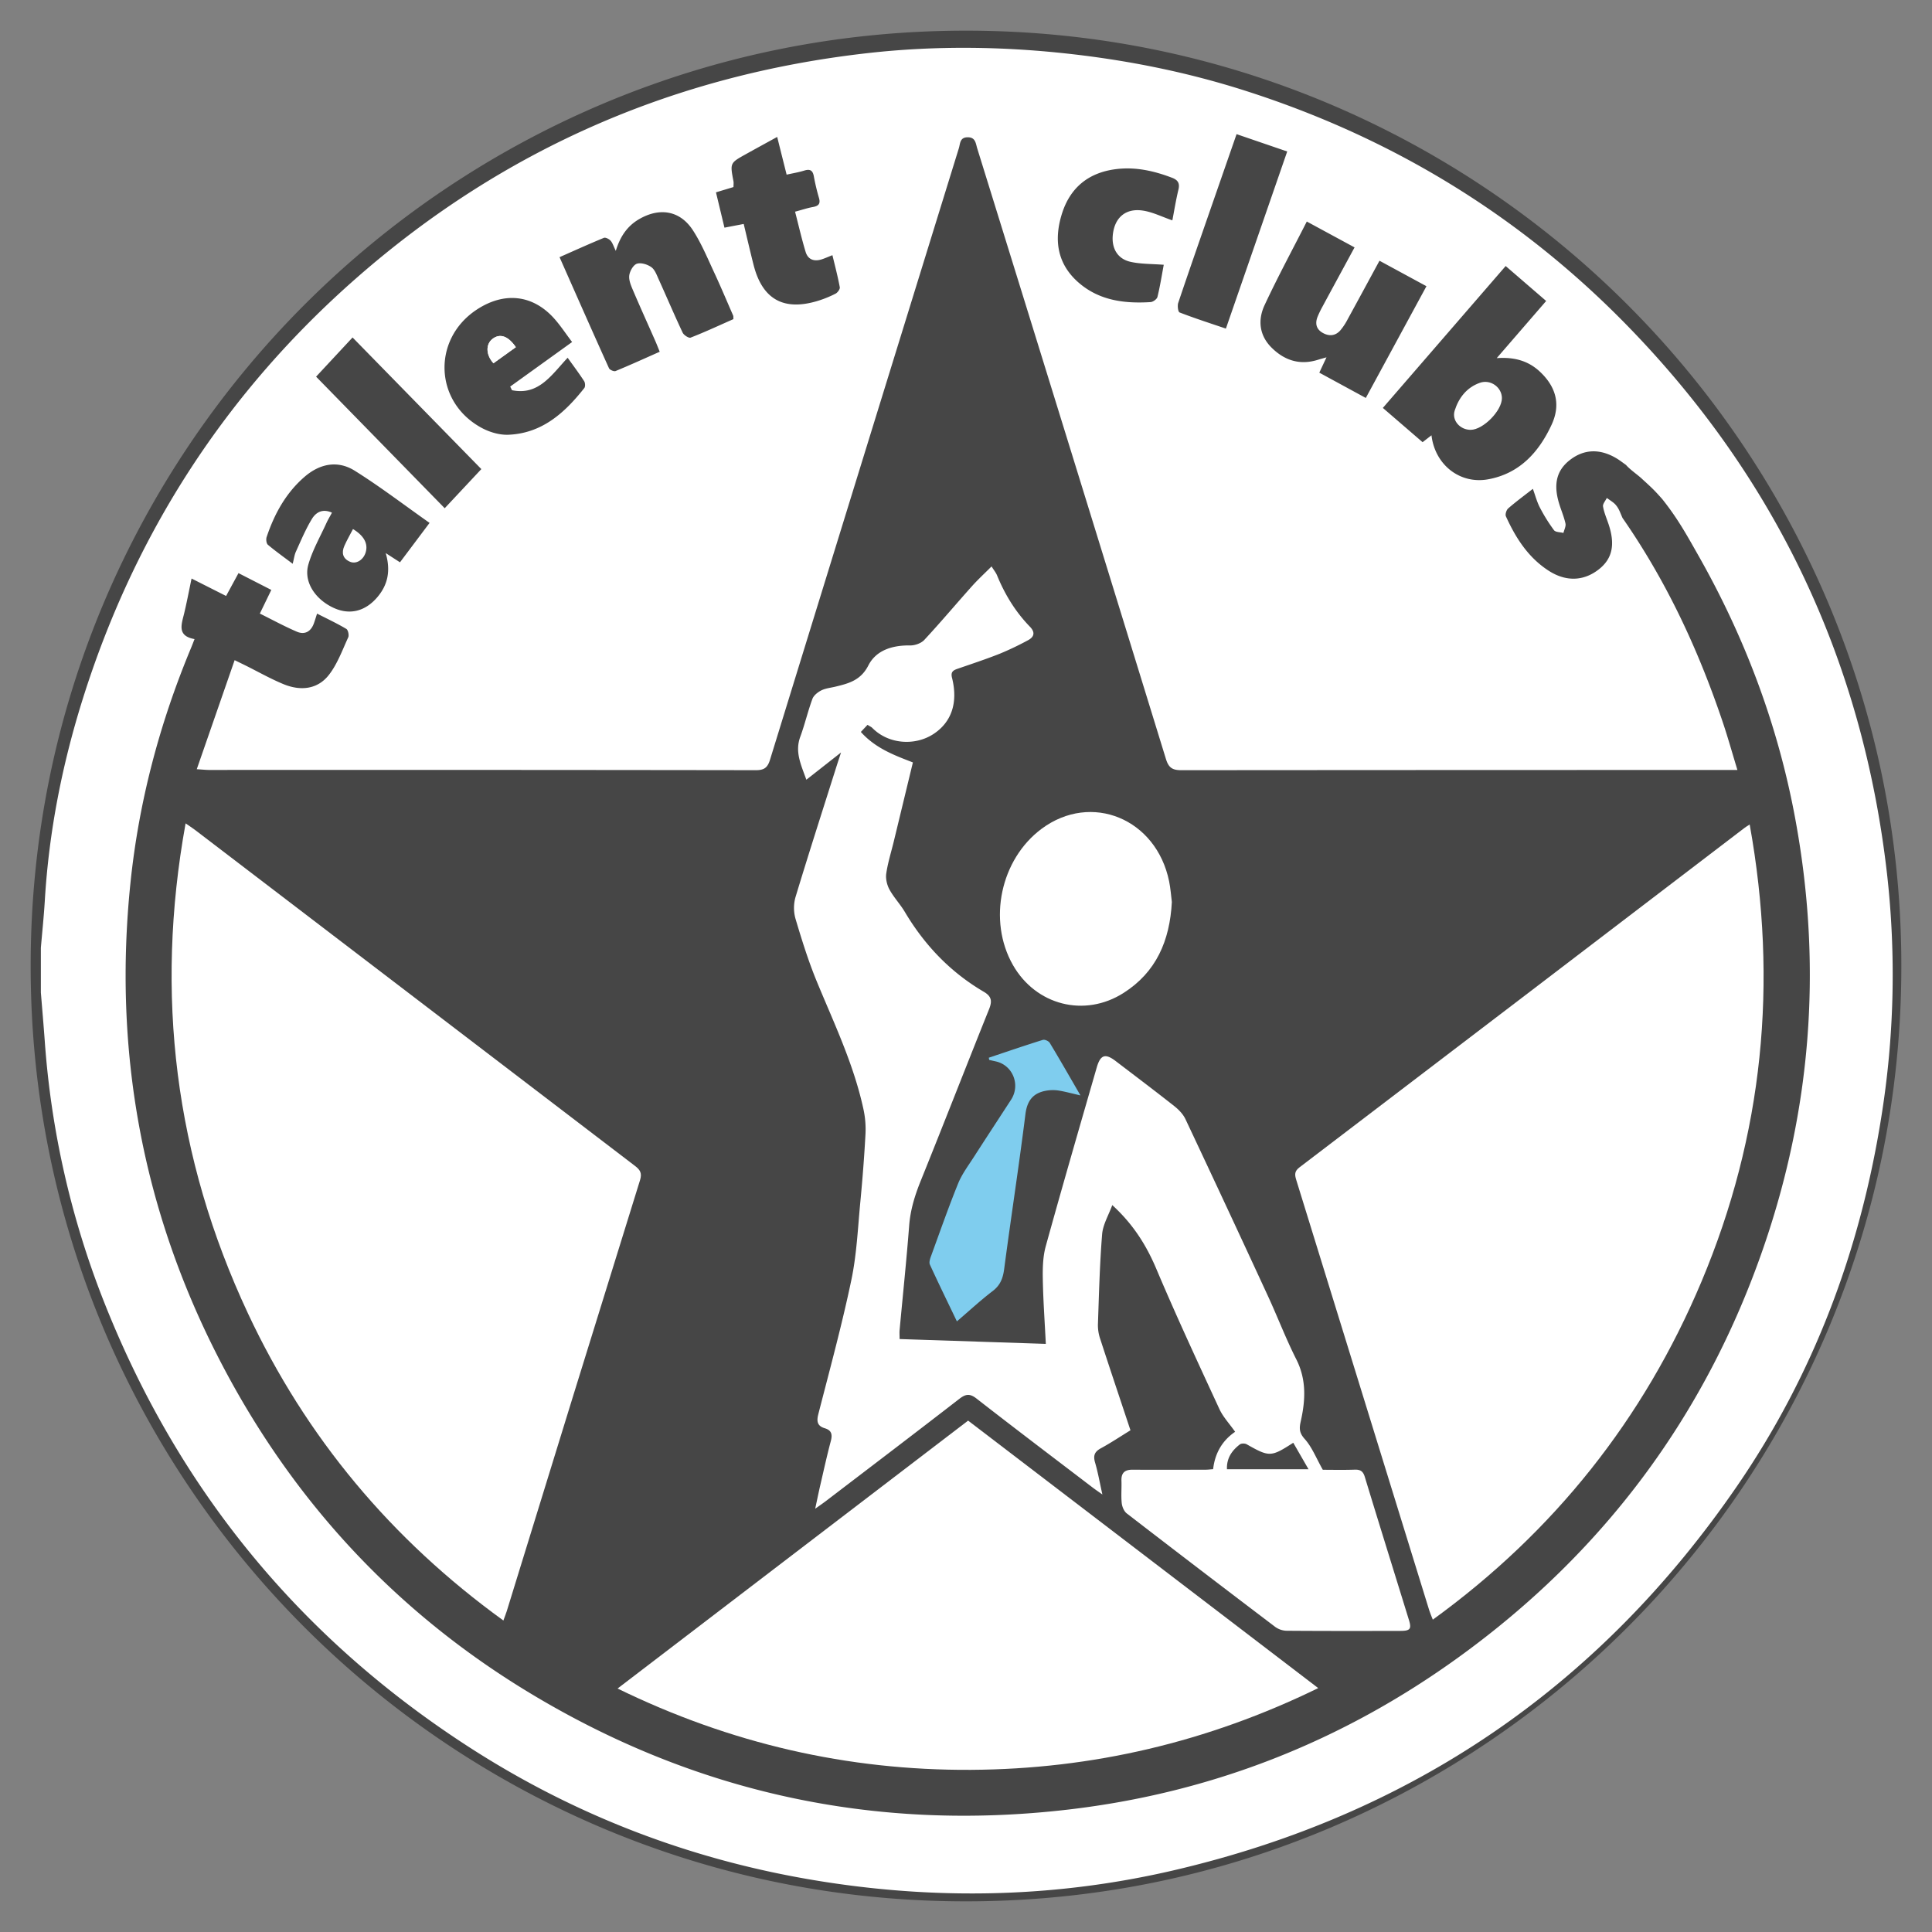
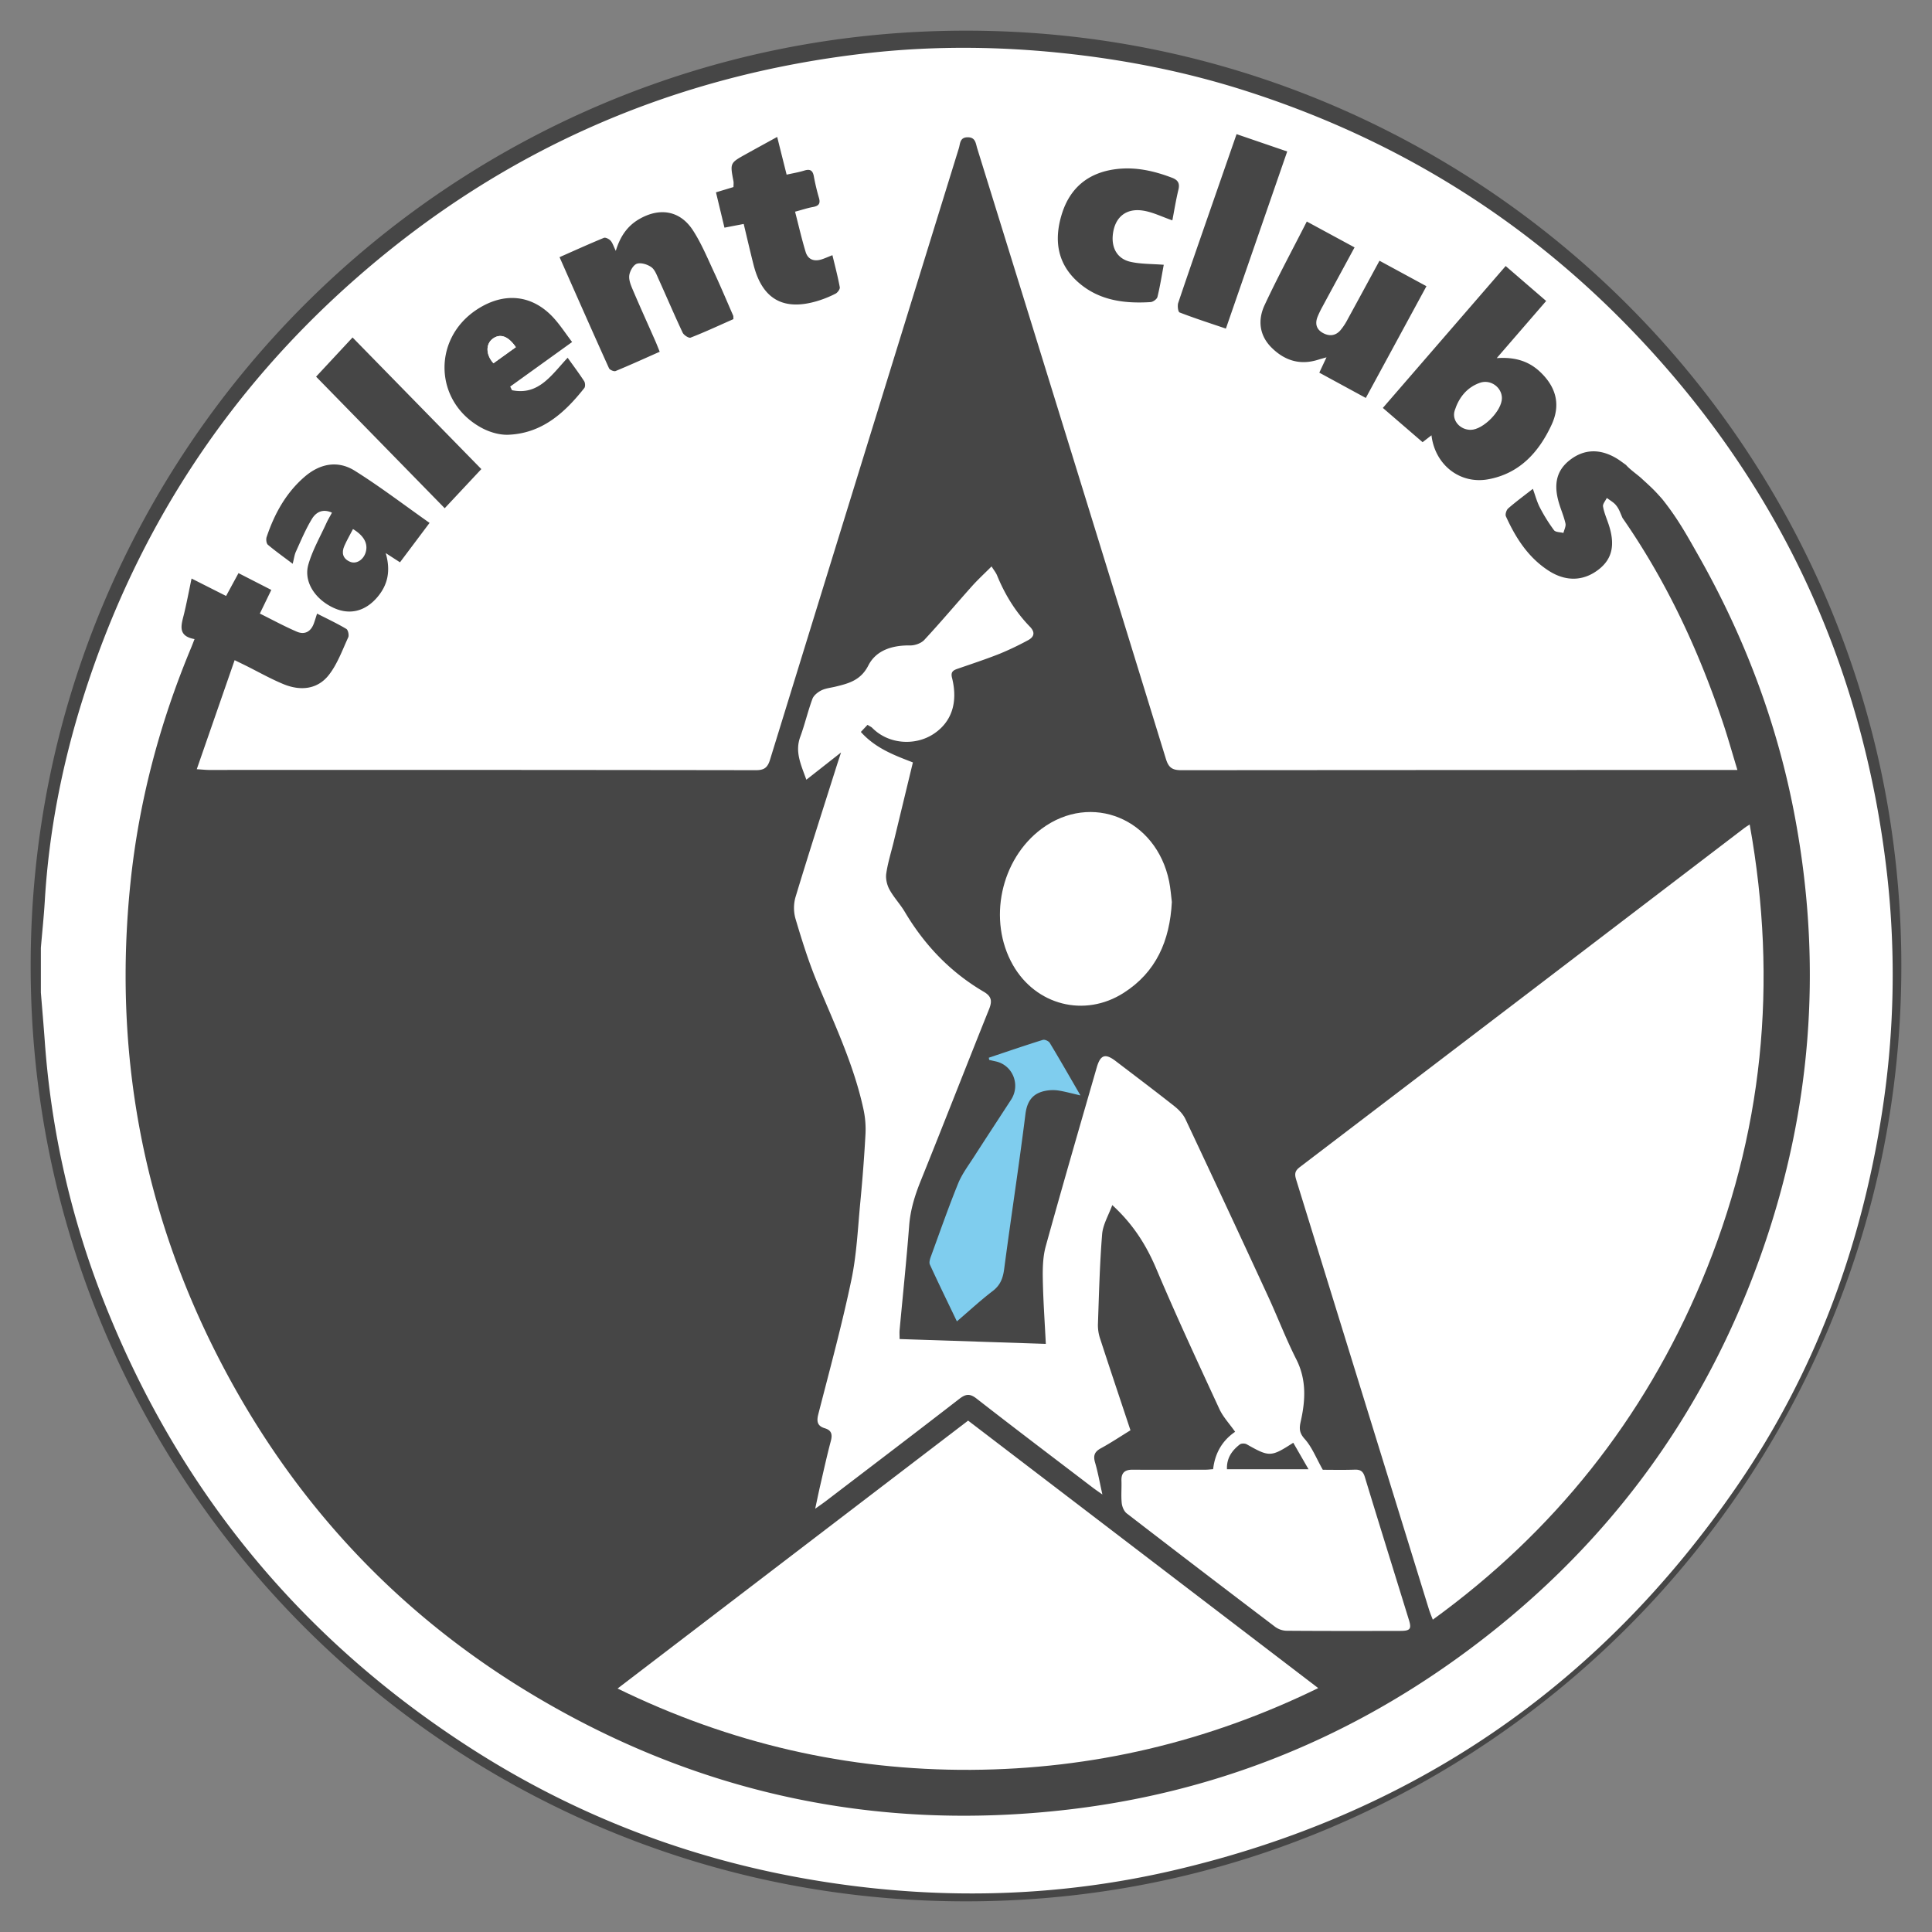
<svg xmlns="http://www.w3.org/2000/svg" id="Layer_1" data-name="Layer 1" viewBox="0 0 2048 2048">
  <rect x="0" y="0" width="2048" height="2048" fill="#808080" stroke="none" />
  <defs>
    <style>.cls-1{opacity:0.45;}.cls-2{fill:#fff;}.cls-3{fill:#7fcdee;}</style>
  </defs>
  <title>TC_logo_light</title>
  <g class="cls-1">
    <circle cx="1024" cy="1024" r="982" />
    <path d="M1024 2015.5c-133.85.0-263.7-26.22-385.94-77.92a994.92 994.92.0 01-527.64-527.64C58.72 1287.7 32.5 1157.85 32.5 1024s26.22-263.7 77.92-385.94A994.92 994.92.0 01638.06 110.42C760.3 58.72 890.15 32.5 1024 32.5s263.7 26.22 385.94 77.92a994.92 994.92.0 01527.64 527.64c51.7 122.24 77.92 252.09 77.92 385.94s-26.22 263.7-77.92 385.94a994.92 994.92.0 01-527.64 527.64C1287.7 1989.28 1157.85 2015.5 1024 2015.5zm0-1964C487.76 51.5 51.5 487.76 51.5 1024s436.26 972.5 972.5 972.5 972.5-436.26 972.5-972.5S1560.24 51.5 1024 51.5z" />
  </g>
  <path class="cls-2" d="M43.32 1052.14v-47.45c1.42-16.69 3.19-33.37 4.19-50.09 4.32-72.71 18.28-143.72 40-213C142.83 565.22 239.77 415.45 379 293.69 534.14 158 714.86 79.44 919.49 56.34c72.92-8.23 146-7.21 219 1.29 61.25 7.13 121.35 19.41 180 38.05 156.57 49.77 293.07 132.82 407.66 250.71C1883.49 508.23 1974.66 702 2000.29 926a950.94 950.94.0 01-6 257.94c-22.43 141.44-71.67 272.93-152.79 391.13q-219.5 319.88-598.34 407.78c-121.52 28.16-244.22 31.27-367.53 12.25-136.29-21-262.78-68.4-378.48-143.15q-270.7-174.89-388.32-475.58a931.55 931.55.0 01-61.32-272C46.25 1086.93 44.73 1069.54 43.32 1052.14zM1841.73 816.21h-13.92q-287.76.0-575.54.22c-9.59.0-13.5-2.66-16.37-12q-99.62-323.69-2e2-647.14c-1.63-5.27-1.73-11.91-10.29-11.77-8.25.13-7.68 6.74-9.16 11.53Q916.2 481.13 816.27 805.3c-2.54 8.24-6 11.13-14.86 11.12q-289.85-.42-579.68-.24c-3.55.0-7.09-.41-13.15-.78 13.67-39.36 26.68-76.82 40.14-115.6 5.38 2.63 8.37 4.07 11.35 5.54 13.54 6.72 26.75 14.27 40.71 20 17.75 7.23 35.76 5.6 47.89-9.95 9-11.58 14.23-26.24 20.49-39.83 1-2.29-.17-7.79-2.05-8.9-9.85-5.83-20.25-10.72-31-16.2-1.54 4.73-2.4 7.67-3.45 10.53-3.2 8.65-9.73 12.16-18 8.62-13.13-5.64-25.74-12.52-39.22-19.2l12.16-25.07-34.78-17.81-13.15 24.22-36.6-18.49c-2.8 13.32-5 25-7.77 36.6-2.81 11.84-8.05 24.21 10.92 27.59-1.48 3.78-2.42 6.32-3.46 8.81-33.48 80.13-55.56 163.31-64.47 249.66-18.21 176.59 12 344.63 93 502.77 76.4 149.2 186 268.62 329.47 355.44 175.94 106.5 367 147.86 571.38 124.11 151.9-17.65 290.27-72 414.15-161.58 153.26-110.81 261.57-255.65 323.24-434.75q74.88-217.47 35.27-444.24c-17.88-103.27-53.78-200.09-105.72-291.09C1787.76 566.62 1778 549 1762 529c-8-9-10-11-21-21-4-4-13-10-17.39-15.16-3.53-2.48-6.46-4.8-9.63-6.72-17.77-10.78-34.86-10.2-49.94 1.59-13.83 10.8-17.54 25.25-11.46 45.59 2.16 7.24 5.24 14.24 6.87 21.58.68 3-1.35 6.7-2.15 10.07-3.42-.9-8.32-.7-10-2.92a176.32 176.32.0 01-15.09-24.28c-3-5.82-4.69-12.37-7.31-19.57-9.6 7.51-18.19 13.8-26.18 20.78-1.9 1.66-3.33 6.31-2.38 8.41 10.35 22.82 23.61 43.59 45.2 57.55 18.53 12 37.51 11.21 53.63-1.66 14.07-11.24 17.17-26.19 9.93-47.74-2.08-6.19-4.76-12.29-5.82-18.65-.44-2.7 2.58-6 4-9 4.6 3.2 7.67 5.14 9.62 7.53 3.2 3.9 4 6.61 7 13.61 45.83 65.9 79.36 137.35 105.2 213.3C1831 779.42 1835.83 796.88 1841.73 816.21zM1596.07 282 1465.88 432.41 1508 468.73l9.43-7.3c3.65 31.16 29.95 52 59.84 46.69 33.44-6 54-28.72 67.54-58 9.8-21.26 4.71-40-12.38-56.06-12.39-11.67-27.4-15.76-45.85-14.42L1639 319.05zM777.46 338.29c-.12-2.26.0-3-.21-3.61-6.6-15.11-13-30.34-19.93-45.28-7.12-15.22-13.59-31-22.61-45-13.51-21-34.83-24.79-56.67-12.41-12.81 7.26-20.55 18.38-25.27 33.93-2.4-4.91-3.37-8.38-5.52-10.79-1.6-1.79-5.36-3.71-7.1-3-15.49 6.36-30.74 13.29-47 20.47 17.74 40.05 34.9 79 52.4 117.71.81 1.79 5.28 3.73 7 3 15.48-6.38 30.72-13.33 46.78-20.44-1.87-4.59-3.19-8.06-4.68-11.44-7.9-17.93-16-35.76-23.68-53.79-2.11-5-4.55-10.67-3.92-15.67.58-4.6 4.28-11.13 8.08-12.4 4.35-1.45 11.24.7 15.33 3.64 3.79 2.73 5.72 8.39 7.83 13 8.51 18.78 16.56 37.77 25.35 56.42 1.24 2.63 6.5 6 8.4 5.28C747.28 352 762.21 345 777.46 338.29zm607.8-103.46c-15.49 30.43-31 59.12-44.75 88.62-7.29 15.63-5.71 31.93 7.28 44.92 13.63 13.63 29.92 19 49 13.1 2.67-.83 5.38-1.55 9.34-2.69-2.85 6.09-5 10.65-7.61 16.26l49.29 26.8 64.28-118.45-49.78-27c-11.73 21.6-22.64 41.82-33.71 62a62.26 62.26.0 01-7.95 12c-5.34 5.88-12.05 6.22-18.74 2.33s-8-9.92-5.24-16.88a102.49 102.49.0 014.88-10.2c11.22-20.8 22.51-41.56 34.34-63.39zM424 596.07l31.36-41.78c-27-19-52.32-38.4-79.25-55.26-18.13-11.36-37.06-7.62-53.37 6.51-19.81 17.17-31.88 39.31-40.1 63.75-.8 2.4-.31 6.78 1.34 8.18 8 6.75 16.53 12.8 26.28 20.16 1.47-5.72 1.88-9.52 3.39-12.81C319 573 324 561 330.7 550c4.06-6.7 11.08-11.18 21.19-6.55-2.14 4-4.23 7.41-5.87 11-6.62 14.62-14.83 28.81-19.18 44.1-5.15 18.12 7.21 36.83 26.94 45.87 17 7.77 33.39 3.63 46.14-11.31 11.3-13.23 14.37-28.26 8.94-46.82zM542.72 413.64l-1.89-3.86 65.63-47.22c-7-9.22-12.6-17.89-19.46-25.43-22.67-24.94-52.79-28-81.77-8.82-47.38 31.32-44.9 98 5.17 125.17 8.42 4.57 19 7.74 28.45 7.37 35.65-1.42 59.75-23.19 80.53-49.5 1.2-1.52 1-5.49-.14-7.27-5.38-8.29-11.33-16.2-17.51-24.85C584.75 397.28 571.1 419.47 542.72 413.64zM842.8 224.39c7.61-2 13.15-3.92 18.84-4.93 6-1.06 8.36-3.41 6.47-9.76a229.28 229.28.0 01-5.45-23c-1.18-6.36-4.25-7.7-10.16-5.87s-11.83 2.77-18.64 4.31c-3.38-13.45-6.58-26.19-10-40-12.33 6.78-22.84 12.52-33.31 18.34-16.77 9.32-16.72 9.33-13.08 28.47.37 1.92.05 4 .05 6.33l-18.56 5.6c3.08 12.82 6 24.95 9 37.45l20.4-3.93c3.55 14.79 6.83 29.08 10.43 43.28 9.24 36.51 31.73 49.24 67.91 38.32a115.37 115.37.0 0019-7.7c2.19-1.12 4.89-4.81 4.52-6.8-2.09-11.25-5-22.33-7.82-34-4.75 1.87-7.85 3.27-11.06 4.33-8.14 2.7-14.81.53-17.35-7.84C849.82 253.28 846.65 239.28 842.8 224.39zm390.83 56.28c-13.05-1-24.49-.69-35.29-3.14-13.61-3.08-20-14.13-18.76-28 1.69-18.63 13.44-29.13 32-26.29 10.39 1.59 20.26 6.61 31.17 10.36 2-10.42 3.78-21.59 6.43-32.54 1.64-6.76-.5-10.24-6.71-12.61-19.2-7.33-38.92-11.77-59.5-9.16-29.06 3.67-48.67 19.53-57.4 47.67-8.66 27.94-4.71 53.4 18.43 73.15 21.77 18.58 48.26 21.83 75.65 20.12 2.63-.16 6.72-3.1 7.29-5.44C1229.77 303.24 1231.61 291.48 1233.63 280.67zM335.07 399.28 471.41 538.75l38.83-41.49L373.73 357.73zM1310.82 142.2c-9.62 27.69-18.64 53.6-27.64 79.52-11.48 33.1-23.06 66.16-34.22 99.37-1 3-.17 9.49 1.45 10.12 15.88 6.13 32.11 11.36 49.09 17.13l65-187.76z" />
  <path class="cls-2" d="M546.82 368c-8.14-11.84-16.63-14.7-24.36-9.06s-7.63 17 .61 26.13z" />
-   <path class="cls-2" d="M533.61 1717.81c-118.83-86-209.16-194.06-270.73-325.48-77.43-165.29-99-338.15-66.14-519.53 4 2.78 7 4.71 9.91 6.89Q439.78 1057.77 673 1235.81c5.55 4.24 7.8 7.69 5.46 15.22q-71 228.42-141.32 457C536.3 1710.63 535.28 1713.15 533.61 1717.81z" />
  <path class="cls-2" d="M1854.74 874c30.24 167.82 14.32 329-51.1 484.56q-91.8 218.33-284.79 358.34c-1.54-3.94-2.8-6.67-3.68-9.53q-70.55-228.37-141.14-456.76c-1.72-5.55-1.8-9.15 3.44-13.14q235.8-179.61 471.35-359.53C1850.14 876.88 1851.59 876 1854.74 874z" />
  <path class="cls-2" d="M891.55 797.64l-36.78 28.9C849 810.37 842.46 797 848.3 781.08c4.86-13.21 8-27 12.9-40.24 1.37-3.7 5.65-7.08 9.42-9 4.5-2.24 9.89-2.73 14.9-3.94 14.24-3.45 26.94-6.73 35-22.55 8.29-16.23 25.64-21.45 44.23-21.16 5 .08 11.64-2.22 15-5.81 17.31-18.62 33.67-38.11 50.63-57.07 6.28-7 13.27-13.42 20.71-20.88 2.68 4.29 4.68 6.68 5.8 9.42 8.27 20.28 19.51 38.64 34.78 54.39 6 6.15 4.64 11-2.22 14.59A315 315 0 011059.73 693c-14.7 5.81-29.73 10.77-44.68 15.93-4.77 1.64-7.42 3.36-5.88 9.54 6.63 26.48-.56 47.28-19.92 59.79s-47.39 10.84-64.64-6.69c-.92-.93-2.25-1.47-5-3.21l-7.08 7.53c15.43 17.24 35.08 24.58 55.17 32.31-6.86 28.37-13.54 56-20.24 83.7-2.76 11.35-6.32 22.59-8 34.09-.79 5.41.72 12 3.37 16.89 4.57 8.39 11.41 15.52 16.31 23.78 20.91 35.22 48.34 63.95 83.75 84.69 8.2 4.8 9 9.83 5.6 18.34-24.35 60.57-48 121.42-72.44 181.94-6.23 15.43-11 30.76-12.29 47.51-2.85 37-6.74 73.93-10.15 110.89-.25 2.64.0 5.31.0 9.42l155 5.13c-1.19-24.13-2.83-46.65-3.21-69.2-.2-11.49.13-23.49 3.17-34.45 17.49-63.24 35.8-126.26 54-189.31 3.94-13.66 9.11-15.23 20.14-6.8 20.76 15.87 41.64 31.57 62.14 47.77 4.69 3.7 9.3 8.5 11.8 13.81q44.15 93.67 87.52 187.7c10.23 22.14 18.91 45.05 29.92 66.78s9.73 43.62 4.73 65.9c-1.69 7.53-1.59 12.14 4.24 18.64 7.69 8.57 12.08 20.1 19.16 32.61 9.06.0 21.36.3 33.64-.12 6.06-.21 9 1.5 10.89 7.69 15.38 50.62 31.18 101.11 46.77 151.66 2.92 9.48 1.37 11.54-9 11.56-40.23.09-80.45.16-120.68-.15a21.66 21.66.0 01-12.11-4.13q-78.9-59.8-157.31-120.25c-2.93-2.26-4.94-7.11-5.34-11-.82-7.82.0-15.79-.3-23.69-.29-8.42 3.61-11.72 11.82-11.66 25.79.18 51.57.07 77.36.0 2.36.0 4.73-.32 8-.55 1.88-16.44 9.25-30 23.32-39.62-6-8.59-12.77-15.69-16.66-24.1-22.75-49.25-45.66-98.45-66.78-148.41-10.65-25.2-24.48-47.36-46.78-67.82-4 10.93-9.94 20.69-10.76 30.87-2.58 31.84-3.34 63.84-4.46 95.78a44.88 44.88.0 002.38 15.07c10.41 32 21.13 63.9 32.12 97-10.47 6.43-20.7 13.27-31.46 19.13-6.71 3.65-8.16 7.81-6.08 15 3 10.15 4.8 20.62 7.78 33.94-5-3.55-7.85-5.48-10.6-7.58-41-31.28-82.13-62.38-122.79-94.09-7.22-5.63-11.58-4.88-18.33.34-47 36.4-94.38 72.39-141.65 108.49-3 2.26-6.05 4.35-11.08 7.94 2.08-9.65 3.6-17.17 5.33-24.64 3.65-15.73 7.09-31.52 11.24-47.12 1.82-6.86.88-11.37-6.28-13.52-7.9-2.37-9-7.06-7-14.86 12.13-47.26 25-94.41 35-142.13 5.71-27.06 6.9-55.1 9.55-82.75 2.32-24.29 4.23-48.63 5.52-73a100.25 100.25.0 00-2.38-26.34c-10.26-47-30.94-90.21-49.19-134.35-8.91-21.54-15.87-43.94-22.54-66.29a42.33 42.33.0 01-.22-23c14.21-47 29.29-93.77 44.1-140.6C888.37 807.28 889.53 803.83 891.55 797.64zm495.54 759.82-16.18-28.08c-23.72 15.31-25.32 15.24-49.48 1.56-1.83-1-5.57-1-7.13.19-8.37 6.45-14.15 14.53-13.67 26.33z" />
  <path class="cls-2" d="M654.65 1789.91l371.58-284 371.13 283.54c-117.21 57.19-239.54 85.93-368.09 86.66C898.43 1876.84 774 1848.18 654.65 1789.91z" />
  <path class="cls-2" d="M1242.21 956.16c-2.18 41.33-16.74 74.47-51.2 96.41-41.41 26.37-93 13-117.3-29.66-26.85-47.2-13.16-112 30.49-144.41 52.64-39 121.52-10.68 135.12 55.76C1240.89 942 1241.4 949.86 1242.21 956.16z" />
  <path class="cls-3" d="M1048.17 1121.22c19.07-6.38 38.1-12.91 57.3-18.91 2-.62 6.15 1.25 7.31 3.17 10.64 17.59 20.83 35.46 32.56 55.69-8.88-2-15.51-3.85-22.25-5a40.78 40.78.0 00-12.08-.29c-14.57 1.92-22 9.34-24 25.06-6.83 54.8-15.32 109.39-22.53 164.15-1.29 9.8-4 17.2-12.13 23.42-12.75 9.74-24.57 20.69-38 32.2-10-20.87-19.59-40.46-28.67-60.28-1-2.28.2-6 1.21-8.76 9.41-25.8 18.47-51.75 28.8-77.19 4.07-10 10.86-19 16.78-28.23 13-20.23 26.2-40.31 39.29-60.47 10.21-15.74 1.86-36.66-16.17-40.63-2.33-.51-4.65-1.05-7-1.58C1048.46 1122.79 1048.31 1122 1048.17 1121.22z" />
  <path class="cls-2" d="M1592.09 421.89c.17 13.27-19.71 33.58-33 33.75-11.25.15-20.4-9.94-17.06-20.43 4.31-13.53 12.74-24.51 26.68-29.42C1580 401.8 1591.94 410.48 1592.09 421.89z" />
  <path class="cls-2" d="M374.18 560.83c12 7.25 16.25 15.83 13.38 24.93-2.48 7.84-9.93 12.49-16.44 9.76-7.87-3.31-9.26-9.59-6.07-16.88C367.62 572.76 370.89 567.19 374.18 560.83z" />
  <path class="cls-2" d="M546.82 368l-23.75 17.07c-8.24-9.12-8.35-20.47-.61-26.13S538.68 356.18 546.82 368z" />
</svg>